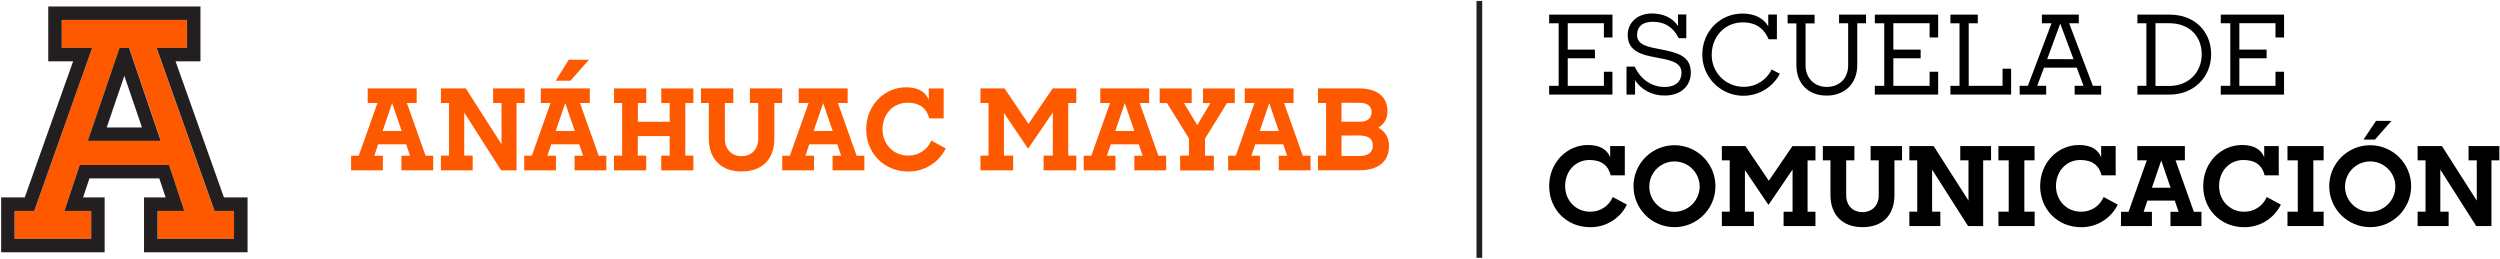
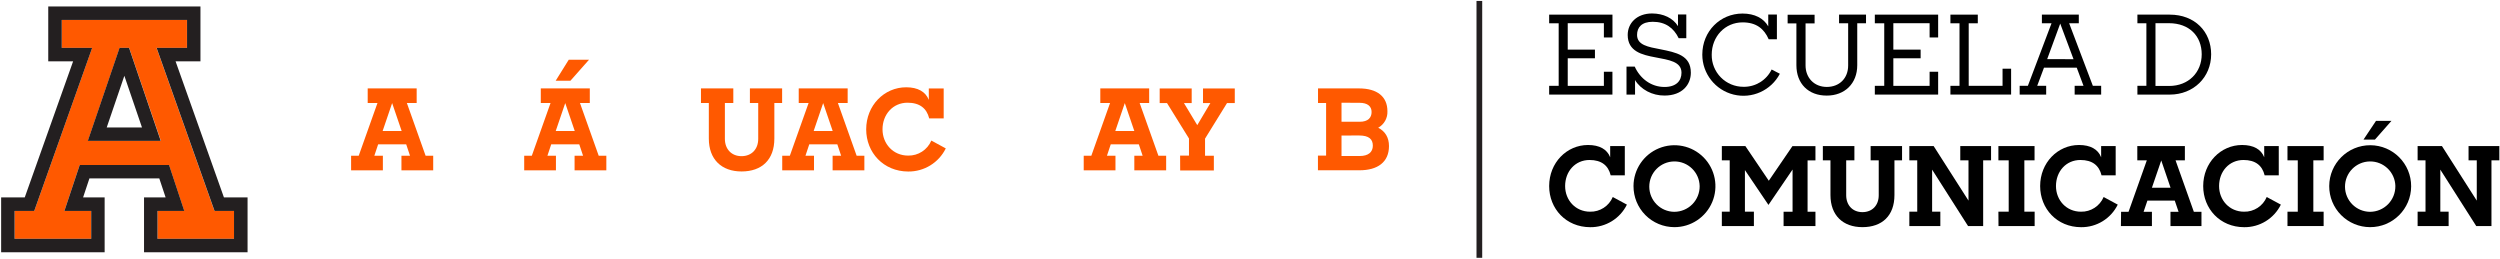
<svg xmlns="http://www.w3.org/2000/svg" width="1314px" height="136px" viewBox="0 0 1314 136" version="1.1">
  <title>anahuac_logo_vectores_esc com</title>
  <desc>Created with Sketch.</desc>
  <g id="Page-1" stroke="none" stroke-width="1" fill="none" fill-rule="evenodd">
    <g id="anahuac_logo_vectores_esc-com" fill-rule="nonzero">
      <path d="M223.7,81.86 L213.85,54.14 L219,54.14 L219,46.47 L193.26,46.47 L193.26,54.14 L198.4,54.14 L188.54,81.86 L184.54,81.86 L184.54,89.53 L201.24,89.53 L201.24,81.86 L196.75,81.86 L198.75,75.86 L213.5,75.86 L215.5,81.86 L211,81.86 L211,89.53 L227.69,89.53 L227.69,81.86 L223.7,81.86 Z M201.11,68.86 L206.11,54.18 L211.11,68.86 L201.11,68.86 Z" id="Shape" fill="#FF5900" />
      <path d="M450.25,81.86 L440.4,54.14 L445.53,54.14 L445.53,46.47 L419.81,46.47 L419.81,54.14 L425,54.14 L415.14,81.86 L411.14,81.86 L411.14,89.53 L427.84,89.53 L427.84,81.86 L423.35,81.86 L425.35,75.86 L440.1,75.86 L442.1,81.86 L437.62,81.86 L437.62,89.53 L454.31,89.53 L454.31,81.86 L450.25,81.86 Z M427.66,68.86 L432.66,54.18 L437.66,68.86 L427.66,68.86 Z" id="Shape" fill="#FF5900" />
-       <polygon id="Path" fill="#FF5900" points="231.73 81.8 236 81.8 236 54.14 231.75 54.14 231.75 46.47 244.85 46.47 263.61 75.85 263.61 54.14 259.18 54.14 259.18 46.47 275.76 46.47 275.76 54.14 271.51 54.14 271.51 89.53 263.37 89.53 244 59.15 244 81.8 248.43 81.8 248.43 89.53 231.73 89.53" />
-       <polygon id="Path" fill="#FF5900" points="322.71 81.8 327 81.8 327 54.14 322.75 54.14 322.75 46.47 339.68 46.47 339.68 54.14 335.26 54.14 335.26 64 352 64 352 54.15 347.57 54.15 347.57 46.48 364.45 46.48 364.45 54.15 360.2 54.15 360.2 81.8 364.45 81.8 364.45 89.53 347.54 89.53 347.54 81.8 352 81.8 352 71.54 335.22 71.54 335.22 81.8 339.64 81.8 339.64 89.53 322.71 89.53" />
      <path d="M372.56,72.84 L372.56,54.14 L368.43,54.14 L368.43,46.47 L385.43,46.47 L385.43,54.14 L381,54.14 L381,73 C381,78.36 384.48,82.08 389.73,82.08 C394.98,82.08 398.52,78.48 398.52,73 L398.52,54.14 L394.15,54.14 L394.15,46.47 L411.08,46.47 L411.08,54.14 L407,54.14 L407,72.84 C407,83.99 400.34,90.12 389.78,90.12 C379.22,90.12 372.56,83.75 372.56,72.84 Z" id="Path" fill="#FF5900" />
      <path d="M455.27,68 C455.27,55.44 464.71,45.88 476.27,45.88 C482.4,45.88 486.47,48.18 488.18,52.49 L488.18,46.49 L496,46.49 L496,62.24 L488.39,62.24 C487.09,56.93 483.39,53.98 477,53.98 C469.28,53.98 463.85,60.17 463.85,67.98 C463.85,75.59 469.45,81.78 477.3,81.78 C482.606,81.902 487.447,78.77 489.51,73.88 L497.1,78 C493.407,85.521 485.718,90.248 477.34,90.15 C464.36,90.12 455.27,80.21 455.27,68 Z" id="Path" fill="#FF5900" />
      <path d="M314.68,81.86 L304.83,54.14 L310,54.14 L310,46.47 L284.24,46.47 L284.24,54.14 L289.37,54.14 L279.52,81.86 L275.52,81.86 L275.52,89.53 L292.2,89.53 L292.2,81.86 L287.72,81.86 L289.72,75.86 L304.46,75.86 L306.46,81.86 L302,81.86 L302,89.53 L318.69,89.53 L318.69,81.86 L314.68,81.86 Z M292.09,68.86 L297.09,54.18 L302.09,68.86 L292.09,68.86 Z" id="Shape" fill="#FF5900" />
      <polygon id="Path" fill="#FF5900" points="292.06 42.44 298.93 31.4 309.58 31.4 299.81 42.44" />
-       <polygon id="Path" fill="#FF5900" points="515.33 81.8 519.57 81.8 519.57 54.14 515.33 54.14 515.33 46.47 528 46.47 540.56 65.11 553.31 46.47 565.7 46.47 565.7 54.14 561.46 54.14 561.46 81.8 565.7 81.8 565.7 89.53 548.54 89.53 548.54 81.8 553.37 81.8 553.37 59.09 540.37 78.15 527.68 59.39 527.68 81.8 532.52 81.8 532.52 89.53 515.33 89.53" />
      <path d="M569.6,81.86 L573.6,81.86 L583.45,54.14 L578.32,54.14 L578.32,46.47 L604,46.47 L604,54.14 L599,54.14 L608.86,81.86 L612.93,81.86 L612.93,89.53 L596.2,89.53 L596.2,81.86 L600.57,81.86 L598.57,75.86 L583.81,75.86 L581.81,81.86 L586.29,81.86 L586.29,89.53 L569.6,89.53 L569.6,81.86 Z M596.2,68.86 L591.2,54.18 L586.2,68.86 L596.2,68.86 Z" id="Shape" fill="#FF5900" />
      <polygon id="Path" fill="#FF5900" points="620.27 81.8 624.93 81.8 624.93 72.8 613.37 54.16 609.53 54.16 609.53 46.49 626.35 46.49 626.35 54.16 622.28 54.16 629.28 65.78 636.18 54.16 632.3 54.16 632.3 46.49 649 46.49 649 54.16 644.93 54.16 633.37 72.86 633.37 81.86 638 81.86 638 89.59 620.3 89.59" />
-       <path d="M645.52,81.86 L649.52,81.86 L659.37,54.14 L654.24,54.14 L654.24,46.47 L679.9,46.47 L679.9,54.14 L674.9,54.14 L684.75,81.86 L688.82,81.86 L688.82,89.53 L672.12,89.53 L672.12,81.86 L676.49,81.86 L674.49,75.86 L659.74,75.86 L657.74,81.86 L662.22,81.86 L662.22,89.53 L645.52,89.53 L645.52,81.86 Z M672.12,68.86 L667.12,54.18 L662.12,68.86 L672.12,68.86 Z" id="Shape" fill="#FF5900" />
      <path d="M692.71,81.8 L697,81.8 L697,54.14 L692.75,54.14 L692.75,46.47 L714.3,46.47 C723.86,46.47 729.23,50.78 729.23,58.47 C729.39,62.044 727.516,65.4 724.39,67.14 C727.99,68.97 730.05,72.22 730.05,76.76 C730.05,85.25 724.05,89.5 714.54,89.5 L692.71,89.5 L692.71,81.8 Z M705.1,54 L705.1,64 L714.66,64 C719.08,64 720.91,61.82 720.91,58.87 C720.91,55.92 718.84,54.03 714.54,54.03 L705.1,54 Z M705.1,71.23 L705.1,82 L714.66,82 C719.2,82 721.56,79.94 721.56,76.57 C721.56,73.2 719.56,71.21 714.36,71.21 L705.1,71.23 Z" id="Shape" fill="#FF5900" />
      <path d="M112.71,110.85 L82.26,25.15 L98.26,25.15 L98.26,10.48 L32.43,10.48 L32.43,25.15 L48.43,25.15 L18,110.85 L7.67,110.85 L7.67,125.52 L47.94,125.52 L47.94,110.85 L33.85,110.85 L41.9,86.71 L88.82,86.71 L96.82,110.85 L82.78,110.85 L82.78,125.52 L123,125.52 L123,110.85 L112.71,110.85 Z M46.19,74.05 L62.88,25.15 L67.88,25.15 L84.57,74.05 L46.19,74.05 Z" id="Shape" fill="#FF5900" />
      <path d="M117.7,103.77 L92.28,32.23 L105.36,32.23 L105.36,3.41 L25.36,3.41 L25.36,32.23 L38.43,32.23 L13,103.77 L0.6,103.77 L0.6,132.59 L55,132.59 L55,103.77 L43.67,103.77 L47,93.77 L83.72,93.77 L87.05,103.77 L75.7,103.77 L75.7,132.59 L130.12,132.59 L130.12,103.77 L117.7,103.77 Z M123,125.52 L82.78,125.52 L82.78,110.85 L96.86,110.85 L88.86,86.71 L41.9,86.71 L33.85,110.85 L47.94,110.85 L47.94,125.52 L7.67,125.52 L7.67,110.85 L18,110.85 L48.45,25.15 L32.45,25.15 L32.45,10.48 L98.31,10.48 L98.31,25.15 L82.31,25.15 L112.76,110.85 L123,110.85 L123,125.52 Z" id="Shape" fill="#231F20" />
-       <path d="M67.83,25.15 L62.83,25.15 L46.14,74.05 L84.47,74.05 L67.83,25.15 Z M56.09,67 L65.36,39.84 L74.63,67 L56.09,67 Z" id="Shape" fill="#231F20" />
+       <path d="M67.83,25.15 L62.83,25.15 L46.14,74.05 L84.47,74.05 L67.83,25.15 M56.09,67 L65.36,39.84 L74.63,67 L56.09,67 Z" id="Shape" fill="#231F20" />
      <rect id="Rectangle" fill="#231F20" x="776.05" y="0.5" width="3" height="135" />
      <polygon id="Path" fill="#000000" points="814.24 45.11 819.24 45.11 819.24 12.24 814.24 12.24 814.24 7.69 847.51 7.69 847.51 19.69 843 19.69 843 12.2 824 12.2 824 26.08 838.3 26.08 838.3 30.63 824 30.63 824 45.13 843 45.13 843 37.71 847.49 37.71 847.49 49.71 814.24 49.71" />
      <path d="M859.32,42 L859.38,42.41 L859.38,49.72 L854.89,49.72 L854.89,35 L859.21,35 C862.08,41.39 867.9,45.71 874.86,45.71 C880.97,45.71 883.79,42.54 883.79,38.22 C883.79,32.29 877,31.49 870.2,30.16 C863.06,28.84 855.52,27.05 855.52,18.36 C855.52,12.14 860.36,7.08 868.3,7.08 C874.23,7.08 879.36,9.49 881.95,13.75 L881.95,7.59 L886.32,7.59 L886.32,20.09 L882.32,20.09 C879.67,14.62 875.32,11.45 868.68,11.45 C862.92,11.45 860.44,14.33 860.44,18.36 C860.44,23.71 866.32,24.69 872.71,25.9 C880.94,27.57 888.71,29.01 888.71,38.22 C888.71,44.44 884.22,50.22 874.89,50.22 C868.47,50.29 862.37,47.07 859.32,42 Z" id="Path" fill="#000000" />
      <path d="M894.73,28.71 C894.73,16.33 904.23,7.12 915.86,7.12 C922.25,7.12 926.97,9.59 929.39,13.85 L929.39,7.63 L933.94,7.63 L933.94,20.63 L929.62,20.63 C927.2,15.1 923.11,11.76 915.92,11.76 C906.71,11.76 899.68,19.13 899.68,28.76 C899.616,33.213 901.341,37.505 904.469,40.675 C907.597,43.844 911.867,45.626 916.32,45.62 C922.623,45.759 928.427,42.206 931.17,36.53 L935.49,38.77 C930.869,47.566 920.848,52.081 911.198,49.713 C901.549,47.346 894.755,38.706 894.73,28.77 L894.73,28.71 Z" id="Path" fill="#000000" />
      <path d="M944.19,34.29 L944.19,12.29 L939.58,12.29 L939.58,7.74 L953.75,7.74 L953.75,12.29 L949,12.29 L949,34.4 C949,40.79 953.43,45.69 960.17,45.69 C966.73,45.69 971.39,41.2 971.39,34.4 L971.39,12.24 L966.61,12.24 L966.61,7.69 L980.78,7.69 L980.78,12.24 L976.17,12.24 L976.17,34.24 C976.17,44.03 969.49,50.24 960.17,50.24 C950.52,50.29 944.19,44 944.19,34.29 Z" id="Path" fill="#000000" />
      <polygon id="Path" fill="#000000" points="985.41 45.11 990.36 45.11 990.36 12.24 985.41 12.24 985.41 7.69 1018.69 7.69 1018.69 19.69 1014.2 19.69 1014.2 12.2 995.14 12.2 995.14 26.08 1009.48 26.08 1009.48 30.63 995.14 30.63 995.14 45.13 1014.2 45.13 1014.2 37.71 1018.69 37.71 1018.69 49.71 985.41 49.71" />
      <polygon id="Path" fill="#000000" points="1025.14 45.11 1029.92 45.11 1029.92 12.24 1025.14 12.24 1025.14 7.69 1039.53 7.69 1039.53 12.24 1034.75 12.24 1034.75 45.11 1052.54 45.11 1052.54 36.11 1057.04 36.11 1057.04 49.7 1025.14 49.7" />
      <path d="M1061.53,45.11 L1065.85,45.11 L1078.28,12.24 L1073.22,12.24 L1073.22,7.69 L1092.62,7.69 L1092.62,12.24 L1087.55,12.24 L1100,45.11 L1104.37,45.11 L1104.37,49.72 L1090.44,49.72 L1090.44,45.11 L1095.1,45.11 L1091.53,35.56 L1074.32,35.56 L1070.75,45.11 L1075.47,45.11 L1075.47,49.72 L1061.54,49.72 L1061.53,45.11 Z M1089.85,31.11 L1082.85,12.39 L1076,31.07 L1089.85,31.11 Z" id="Shape" fill="#000000" />
      <path d="M1123.42,45.11 L1128.14,45.11 L1128.14,12.24 L1123.42,12.24 L1123.42,7.69 L1140.42,7.69 C1153.6,7.69 1162.18,16.62 1162.18,28.53 C1162.18,40.62 1152.91,49.72 1140.42,49.72 L1123.42,49.72 L1123.42,45.11 Z M1132.92,12.18 L1132.92,45.18 L1140.12,45.18 C1150.31,45.18 1157.22,38.04 1157.22,28.54 C1157.22,19.04 1150.77,12.19 1140,12.19 L1132.92,12.18 Z" id="Shape" fill="#000000" />
-       <polygon id="Path" fill="#000000" points="1167.24 45.11 1172.24 45.11 1172.24 12.24 1167.24 12.24 1167.24 7.69 1200.51 7.69 1200.51 19.69 1196 19.69 1196 12.2 1177 12.2 1177 26.08 1191.33 26.08 1191.33 30.63 1177 30.63 1177 45.13 1196 45.13 1196 37.71 1200.49 37.71 1200.49 49.71 1167.22 49.71" />
      <path d="M814.24,97.8 C814.24,85.53 823.45,76.21 834.68,76.21 C840.68,76.21 844.68,78.45 846.31,82.66 L846.31,76.78 L854,76.78 L854,92.16 L846.58,92.16 C845.31,86.97 841.74,84.09 835.46,84.09 C827.92,84.09 822.63,90.09 822.63,97.8 C822.63,105.22 828.1,111.27 835.75,111.27 C840.932,111.389 845.659,108.327 847.67,103.55 L855.1,107.55 C851.493,114.89 843.988,119.504 835.81,119.41 C823.1,119.39 814.24,109.71 814.24,97.8 Z" id="Path" fill="#000000" />
      <path d="M858.57,97.8 C858.594,89.088 863.866,81.25 871.926,77.942 C879.985,74.635 889.243,76.51 895.38,82.693 C901.518,88.876 903.324,98.148 899.956,106.182 C896.589,114.217 888.712,119.43 880,119.39 C874.294,119.371 868.83,117.086 864.811,113.036 C860.791,108.987 858.546,103.506 858.57,97.8 Z M893.34,97.8 C893.181,90.541 887.205,84.764 879.944,84.851 C872.683,84.939 866.848,90.857 866.863,98.118 C866.879,105.379 872.739,111.273 880,111.33 C883.569,111.325 886.988,109.892 889.495,107.35 C892.001,104.808 893.385,101.369 893.34,97.8 L893.34,97.8 Z" id="Shape" fill="#000000" />
      <polygon id="Path" fill="#000000" points="905 111.27 909.14 111.27 909.14 84.27 905 84.27 905 76.78 917.37 76.78 929.68 95 942.11 76.8 954.2 76.8 954.2 84.29 950.06 84.29 950.06 111.29 954.2 111.29 954.2 118.83 937.45 118.83 937.45 111.29 942.17 111.29 942.17 89.1 929.5 107.7 917.13 89.39 917.13 111.27 921.85 111.27 921.85 118.81 905 118.81" />
      <path d="M962.09,102.52 L962.09,84.27 L958.09,84.27 L958.09,76.78 L974.67,76.78 L974.67,84.27 L970.36,84.27 L970.36,102.63 C970.36,107.87 973.75,111.5 978.88,111.5 C984.01,111.5 987.46,107.99 987.46,102.63 L987.46,84.27 L983.2,84.27 L983.2,76.78 L999.72,76.78 L999.72,84.27 L995.72,84.27 L995.72,102.52 C995.72,113.4 989.21,119.39 978.91,119.39 C968.61,119.39 962.09,113.17 962.09,102.52 Z" id="Path" fill="#000000" />
      <polygon id="Path" fill="#000000" points="1003.55 111.27 1007.7 111.27 1007.7 84.27 1003.55 84.27 1003.55 76.78 1016.33 76.78 1034.64 105.45 1034.64 84.27 1030.32 84.27 1030.32 76.78 1046.5 76.78 1046.5 84.27 1042.35 84.27 1042.35 118.81 1034.41 118.81 1015.52 89.16 1015.52 111.27 1019.84 111.27 1019.84 118.81 1003.55 118.81" />
      <polygon id="Path" fill="#000000" points="1050.36 111.27 1055.77 111.27 1055.77 84.27 1050.36 84.27 1050.36 76.78 1069.36 76.78 1069.36 84.27 1064 84.27 1064 111.27 1069.41 111.27 1069.41 118.81 1050.41 118.81" />
      <path d="M1072.3,97.8 C1072.3,85.53 1081.51,76.21 1092.73,76.21 C1098.73,76.21 1102.73,78.45 1104.36,82.66 L1104.36,76.78 L1112,76.78 L1112,92.16 L1104.57,92.16 C1103.31,86.97 1099.74,84.09 1093.46,84.09 C1085.92,84.09 1080.62,90.09 1080.62,97.8 C1080.62,105.22 1086.09,111.27 1093.75,111.27 C1098.931,111.386 1103.657,108.325 1105.67,103.55 L1113.09,107.55 C1109.488,114.891 1101.986,119.506 1093.81,119.41 C1081.16,119.39 1072.3,109.71 1072.3,97.8 Z" id="Path" fill="#000000" />
      <path d="M1114.84,111.33 L1118.76,111.33 L1128.37,84.27 L1123.37,84.27 L1123.37,76.78 L1148.37,76.78 L1148.37,84.27 L1143.47,84.27 L1153.09,111.33 L1157.09,111.33 L1157.09,118.81 L1140.8,118.81 L1140.8,111.33 L1145.06,111.33 L1143.06,105.45 L1128.67,105.45 L1126.67,111.33 L1131.05,111.33 L1131.05,118.81 L1114.75,118.81 L1114.84,111.33 Z M1140.84,98.66 L1135.95,84.33 L1131.05,98.66 L1140.84,98.66 Z" id="Shape" fill="#000000" />
      <path d="M1158,97.8 C1158,85.53 1167.21,76.21 1178.44,76.21 C1184.44,76.21 1188.44,78.45 1190.07,82.66 L1190.07,76.78 L1197.72,76.78 L1197.72,92.16 L1190.3,92.16 C1189.03,86.97 1185.46,84.09 1179.19,84.09 C1171.64,84.09 1166.35,90.09 1166.35,97.8 C1166.35,105.22 1171.82,111.27 1179.47,111.27 C1184.652,111.389 1189.379,108.327 1191.39,103.55 L1198.82,107.55 C1195.213,114.89 1187.708,119.504 1179.53,119.41 C1166.83,119.39 1158,109.71 1158,97.8 Z" id="Path" fill="#000000" />
      <polygon id="Path" fill="#000000" points="1202.3 111.27 1207.71 111.27 1207.71 84.27 1202.3 84.27 1202.3 76.78 1221.3 76.78 1221.3 84.27 1215.89 84.27 1215.89 111.27 1221.3 111.27 1221.3 118.81 1202.3 118.81" />
      <path d="M1224.24,97.8 C1224.273,85.909 1233.939,76.297 1245.83,76.33 C1257.721,76.363 1267.333,86.029 1267.3,97.92 C1267.267,109.811 1257.601,119.423 1245.71,119.39 C1239.997,119.382 1234.523,117.101 1230.495,113.05 C1226.467,109 1224.216,103.513 1224.24,97.8 Z M1259.01,97.8 C1258.851,90.535 1252.866,84.757 1245.601,84.851 C1238.335,84.946 1232.503,90.879 1232.533,98.145 C1232.563,105.411 1238.444,111.295 1245.71,111.33 C1249.271,111.312 1252.677,109.873 1255.172,107.332 C1257.667,104.792 1259.045,101.361 1259,97.8 L1259.01,97.8 Z M1248.82,63.54 L1256.94,63.54 L1248.25,73.39 L1242.25,73.39 L1248.82,63.54 Z" id="Shape" fill="#000000" />
      <polygon id="Path" fill="#000000" points="1270.7 111.27 1274.85 111.27 1274.85 84.27 1270.7 84.27 1270.7 76.78 1283.49 76.78 1301.79 105.45 1301.79 84.27 1297.47 84.27 1297.47 76.78 1313.65 76.78 1313.65 84.27 1309.51 84.27 1309.51 118.81 1301.51 118.81 1282.63 89.16 1282.63 111.27 1287 111.27 1287 118.81 1270.7 118.81" />
    </g>
  </g>
</svg>